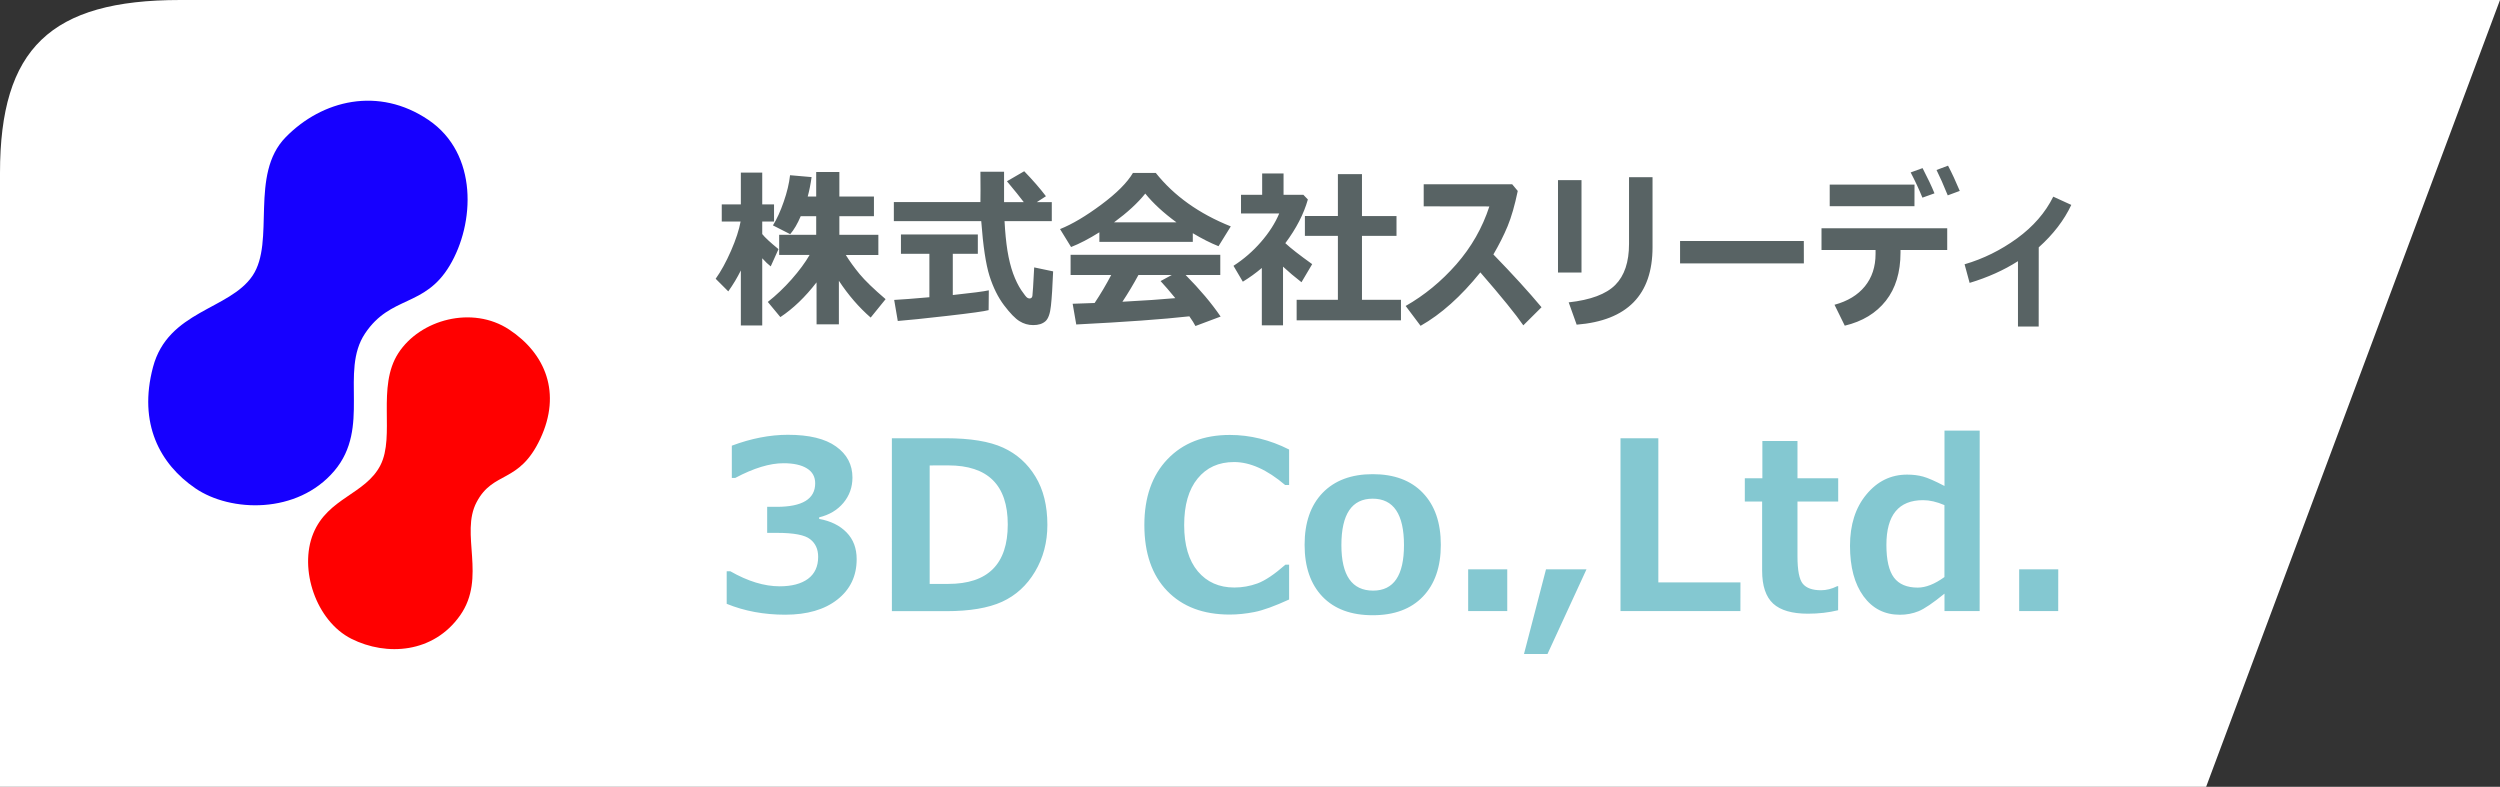
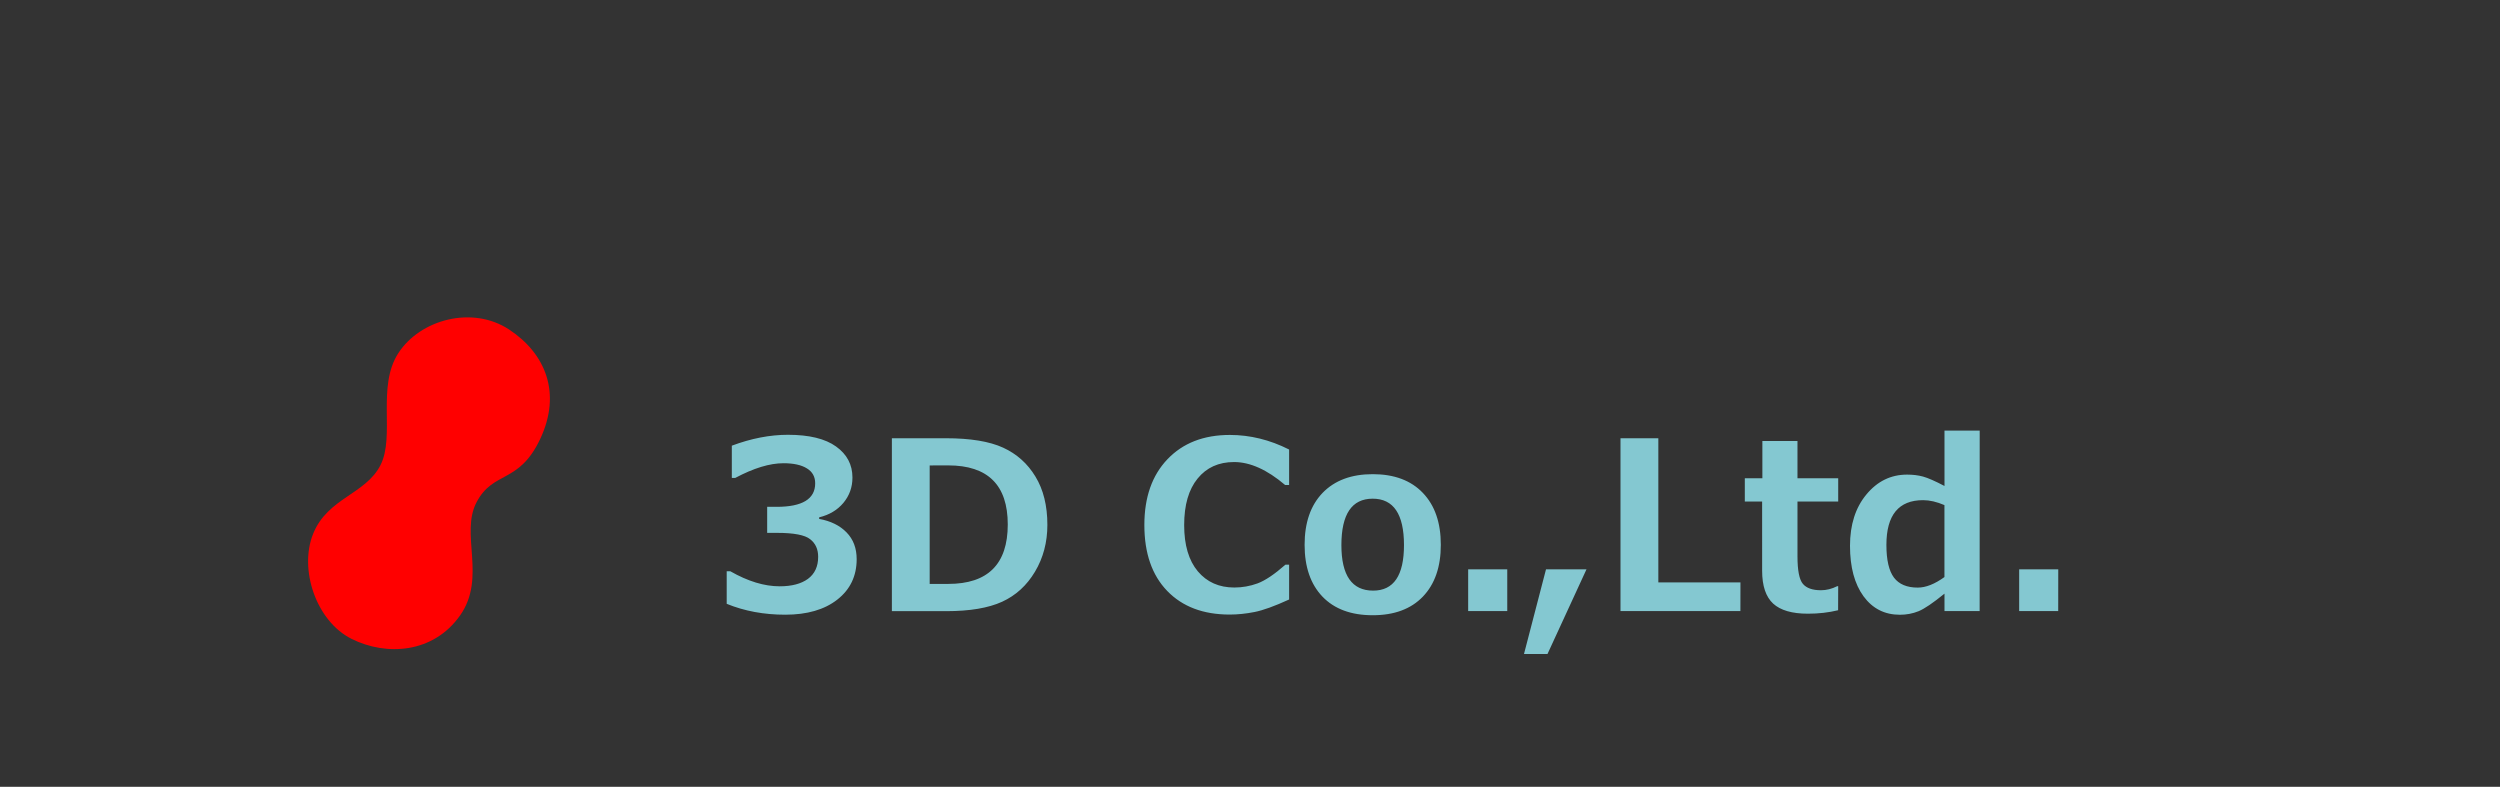
<svg xmlns="http://www.w3.org/2000/svg" xmlns:ns1="http://sodipodi.sourceforge.net/DTD/sodipodi-0.dtd" xmlns:ns2="http://www.inkscape.org/namespaces/inkscape" width="197" height="62" viewBox="0 0 52.123 16.404" version="1.1" id="svg1" xml:space="preserve" ns1:docname="co_logo.svg" ns2:version="1.3 (0e150ed6c4, 2023-07-21)">
  <rect x="0" y="0" width="52.123" height="16.404" fill="#333333" stroke="none" />
  <ns1:namedview id="namedview1" pagecolor="#87ffff" bordercolor="#000000" borderopacity="0.25" ns2:showpageshadow="2" ns2:pageopacity="0.0" ns2:pagecheckerboard="0" ns2:deskcolor="#d1d1d1" ns2:zoom="2.1679822" ns2:cx="105.62817" ns2:cy="116.00649" ns2:window-width="1080" ns2:window-height="1857" ns2:window-x="-8" ns2:window-y="-8" ns2:window-maximized="1" ns2:current-layer="svg1" />
  <defs id="defs1" />
-   <path id="rect1" style="fill:#ffffff;stroke-width:0.5;stroke-linecap:round;stroke-linejoin:round" d="M 3.755,0 C 6.458,0 52.123,0 52.123,0 L 45.996,16.404 H 0 c 0,0 0,-10.199 0,-12.796 C 0,1.011 1.052,0 3.755,0 Z" ns1:nodetypes="zccczz" />
-   <path style="display:inline;fill:#1600ff;fill-opacity:1;stroke:none;stroke-width:0.084;stroke-linecap:round;stroke-linejoin:round;stroke-opacity:1" d="M 5.265,5.749 C 5.746,5.037 5.195,3.64 5.955,2.862 6.715,2.084 7.894,1.796 8.934,2.501 9.974,3.206 9.899,4.664 9.375,5.538 8.852,6.413 8.145,6.153 7.611,6.952 7.077,7.751 7.739,8.913 6.969,9.819 6.199,10.724 4.809,10.684 4.072,10.18 3.335,9.676 2.878,8.831 3.19,7.654 3.502,6.476 4.784,6.461 5.265,5.749 Z" id="path2" />
  <path style="fill:#ff0000;fill-opacity:1;stroke:none;stroke-width:0.084;stroke-linecap:round;stroke-linejoin:round;stroke-opacity:1" d="M 8.306,7.361 C 8.762,6.659 9.849,6.366 10.614,6.87 11.379,7.374 11.709,8.199 11.265,9.147 10.821,10.095 10.288,9.806 9.938,10.467 9.587,11.127 10.148,12.039 9.594,12.829 9.04,13.619 8.061,13.687 7.326,13.318 6.592,12.949 6.227,11.868 6.531,11.123 6.835,10.379 7.62,10.308 7.932,9.699 8.243,9.089 7.849,8.063 8.306,7.361 Z" id="path3" />
-   <path d="M 17.024,5.887 Q 16.67,6.346 16.27,6.611 L 16.008,6.295 Q 16.268,6.091 16.505,5.823 16.742,5.554 16.88,5.315 H 16.245 V 4.896 h 0.772 V 4.508 h -0.323 q -0.098,0.233 -0.219,0.374 l -0.36,-0.183 q 0.123,-0.197 0.225,-0.493 0.104,-0.298 0.132,-0.553 l 0.449,0.039 q -0.03,0.219 -0.081,0.406 h 0.177 V 3.586 h 0.483 v 0.511 h 0.721 v 0.411 h -0.721 v 0.388 h 0.813 v 0.42 h -0.679 q 0.118,0.191 0.288,0.398 0.17,0.205 0.542,0.523 L 18.153,6.621 Q 17.786,6.302 17.49,5.854 v 0.908 h -0.465 z M 15.446,5.638 q -0.111,0.225 -0.262,0.437 L 14.921,5.812 Q 15.086,5.582 15.241,5.229 15.395,4.875 15.441,4.618 H 15.048 V 4.262 h 0.398 V 3.598 h 0.446 v 0.664 h 0.246 v 0.356 h -0.246 v 0.262 q 0.081,0.104 0.339,0.314 l -0.162,0.36 q -0.077,-0.058 -0.177,-0.169 v 1.401 h -0.446 z m 6.483,-1.027 h -0.985 q 0.018,0.346 0.06,0.614 0.044,0.269 0.118,0.476 0.075,0.205 0.17,0.348 0.097,0.142 0.125,0.158 0.028,0.016 0.047,0.016 0.053,0 0.061,-0.056 0.009,-0.056 0.037,-0.592 l 0.395,0.083 q -0.019,0.474 -0.046,0.718 -0.025,0.244 -0.116,0.323 -0.091,0.079 -0.253,0.079 -0.156,0 -0.288,-0.083 Q 21.123,6.614 20.934,6.365 20.746,6.116 20.63,5.752 20.516,5.389 20.458,4.611 H 18.636 V 4.213 h 1.805 q 0.002,-0.09 0.002,-0.249 l -0.002,-0.384 h 0.493 v 0.634 h 0.411 q -0.119,-0.158 -0.351,-0.435 l 0.36,-0.209 q 0.27,0.279 0.453,0.521 l -0.19,0.123 h 0.312 z m -1.313,1.441 -0.004,0.414 q -0.121,0.035 -0.857,0.119 -0.736,0.084 -1.037,0.107 l -0.075,-0.439 q 0.219,-0.011 0.734,-0.056 V 5.291 h -0.593 V 4.889 h 1.603 V 5.291 H 19.865 V 6.151 q 0.593,-0.063 0.751,-0.098 z M 24.869,5.043 H 22.921 V 4.843 Q 22.596,5.047 22.331,5.15 L 22.101,4.776 Q 22.479,4.625 22.96,4.267 23.442,3.909 23.621,3.605 h 0.476 q 0.571,0.718 1.564,1.115 L 25.405,5.133 Q 25.156,5.034 24.869,4.862 Z M 23.226,4.636 h 1.303 Q 24.125,4.341 23.878,4.036 23.644,4.329 23.226,4.636 Z m 1.571,1.959 q -0.834,0.093 -2.358,0.17 l -0.075,-0.432 0.458,-0.016 Q 23.009,6.037 23.168,5.733 H 22.321 V 5.312 h 3.121 v 0.421 h -0.723 q 0.448,0.453 0.73,0.867 L 24.924,6.797 Q 24.884,6.718 24.797,6.595 Z M 23.402,6.291 q 0.693,-0.037 1.102,-0.075 -0.172,-0.211 -0.307,-0.356 l 0.233,-0.126 h -0.695 q -0.154,0.286 -0.334,0.558 z m 3.348,0.492 h -0.442 V 5.587 Q 26.123,5.744 25.912,5.873 L 25.717,5.542 Q 26.037,5.336 26.29,5.045 26.544,4.753 26.671,4.45 H 25.874 V 4.062 h 0.441 v -0.446 h 0.446 v 0.446 h 0.414 l 0.093,0.097 q -0.128,0.453 -0.47,0.911 0.163,0.153 0.56,0.437 l -0.223,0.377 Q 26.922,5.719 26.75,5.559 Z M 29.209,6.679 H 27.034 V 6.251 h 0.86 V 4.917 h -0.688 V 4.504 h 0.688 V 3.63 h 0.502 v 0.874 h 0.72 v 0.413 h -0.72 v 1.334 h 0.813 z M 32.14,6.405 31.76,6.783 Q 31.528,6.444 30.864,5.679 30.257,6.432 29.618,6.793 L 29.307,6.379 Q 29.894,6.045 30.364,5.51 30.834,4.973 31.052,4.304 L 29.683,4.302 V 3.842 h 1.845 l 0.116,0.139 q -0.093,0.448 -0.211,0.734 -0.118,0.284 -0.297,0.59 0.599,0.616 1.004,1.101 z M 34.454,5.154 q 0,1.489 -1.582,1.615 L 32.706,6.304 Q 33.392,6.228 33.678,5.94 33.964,5.652 33.964,5.085 V 3.695 h 0.49 z M 32.973,5.682 H 32.483 V 3.755 h 0.49 z M 37.609,5.491 H 35.028 V 5.024 h 2.58 z M 39.915,4.299 H 38.148 V 3.849 h 1.768 z m 0.683,0.913 h -0.974 v 0.054 q 0,0.616 -0.305,1.004 -0.305,0.388 -0.857,0.52 L 38.248,6.354 Q 38.66,6.242 38.881,5.97 39.104,5.696 39.104,5.291 V 5.212 H 37.977 V 4.759 h 2.621 z m 0.262,-1.232 -0.251,0.093 Q 40.477,3.748 40.375,3.544 l 0.24,-0.09 q 0.121,0.23 0.244,0.525 z m -0.528,0.051 -0.251,0.09 Q 39.977,3.865 39.836,3.595 l 0.248,-0.09 q 0.163,0.314 0.248,0.525 z m 2.173,2.777 H 42.073 V 5.445 Q 41.634,5.726 41.065,5.898 L 40.96,5.51 q 0.583,-0.17 1.092,-0.539 0.509,-0.37 0.757,-0.871 l 0.376,0.172 q -0.225,0.479 -0.679,0.885 z" id="text3" style="font-weight:bold;font-size:4.368px;line-height:1.254;font-family:'Meiryo UI';-inkscape-font-specification:'Meiryo UI Bold';text-align:center;text-anchor:middle;fill:#586364;stroke-width:0.134;stroke-linecap:round;stroke-linejoin:round" aria-label="株式会社スリーディ" />
  <path style="font-weight:bold;font-size:5.95px;line-height:1.254;font-family:'Meiryo UI';-inkscape-font-specification:'Meiryo UI Bold';text-align:center;text-anchor:middle;fill:#84c8d1;stroke-width:0.578;stroke-linecap:round;stroke-linejoin:round" d="m 15.151,12.59 v -0.679 h 0.077 q 0.548,0.313 1.026,0.313 0.378,0 0.591,-0.155 0.213,-0.158 0.213,-0.459 0,-0.239 -0.167,-0.368 -0.165,-0.132 -0.686,-0.132 h -0.21 v -0.543 h 0.198 q 0.803,0 0.803,-0.49 0,-0.206 -0.172,-0.311 -0.172,-0.108 -0.49,-0.108 -0.428,0 -1.004,0.306 h -0.072 v -0.672 q 0.607,-0.227 1.169,-0.227 0.665,0 1.004,0.244 0.342,0.244 0.342,0.648 0,0.301 -0.189,0.528 -0.189,0.225 -0.505,0.301 v 0.033 q 0.361,0.065 0.572,0.282 0.21,0.215 0.21,0.557 0,0.526 -0.402,0.842 -0.402,0.316 -1.088,0.316 -0.665,0 -1.22,-0.227 z m -0.306,0.151 z m 3.75,0 V 9.137 h 1.126 q 0.765,0 1.193,0.196 0.428,0.196 0.674,0.603 0.249,0.407 0.249,1.007 0,0.543 -0.258,0.976 -0.256,0.43 -0.686,0.627 -0.43,0.196 -1.162,0.196 z M 19.383,9.704 V 12.174 h 0.387 q 1.241,0 1.241,-1.239 0,-1.232 -1.241,-1.232 z m 7.494,2.795 q -0.454,0.208 -0.722,0.261 -0.268,0.053 -0.517,0.053 -0.827,0 -1.303,-0.493 -0.476,-0.493 -0.476,-1.375 0,-0.866 0.481,-1.37 0.483,-0.507 1.301,-0.507 0.634,0 1.236,0.304 v 0.739 h -0.084 q -0.562,-0.478 -1.064,-0.478 -0.481,0 -0.76,0.344 -0.28,0.342 -0.28,0.971 0,0.624 0.285,0.964 0.285,0.337 0.76,0.337 0.249,0 0.485,-0.086 0.237,-0.088 0.581,-0.39 h 0.077 z m 1.743,0.328 q -0.674,0 -1.047,-0.387 -0.373,-0.39 -0.373,-1.081 0,-0.693 0.375,-1.083 0.378,-0.39 1.045,-0.39 0.672,0 1.045,0.39 0.375,0.39 0.375,1.083 0,0.691 -0.375,1.081 -0.373,0.387 -1.045,0.387 z m 0,-2.43 q -0.653,0 -0.653,0.968 0,0.949 0.662,0.949 0.643,0 0.643,-0.949 0,-0.968 -0.653,-0.968 z m 2.805,2.343 h -0.815 v -0.87 h 0.815 z m 1.652,-0.87 -0.813,1.765 h -0.49 l 0.459,-1.765 z m 3.209,0.87 H 33.786 V 9.137 h 0.789 v 3.006 h 1.712 z m 2.037,-0.017 q -0.294,0.072 -0.629,0.072 -0.495,0 -0.725,-0.21 -0.23,-0.213 -0.23,-0.686 V 10.457 H 36.378 V 9.971 h 0.366 v -0.777 h 0.732 v 0.777 h 0.849 V 10.457 h -0.849 v 1.141 q 0,0.44 0.112,0.574 0.112,0.134 0.378,0.134 0.17,0 0.337,-0.084 h 0.022 z m 2.951,0.017 H 40.541 V 12.377 q -0.359,0.292 -0.54,0.366 -0.182,0.074 -0.39,0.074 -0.476,0 -0.758,-0.385 -0.282,-0.387 -0.282,-1.052 0,-0.66 0.342,-1.071 0.342,-0.414 0.849,-0.414 0.182,0 0.332,0.041 0.151,0.041 0.447,0.196 V 8.977 h 0.734 z m -0.734,-0.71 v -1.499 q -0.239,-0.103 -0.445,-0.103 -0.765,0 -0.765,0.933 0,0.471 0.158,0.682 0.158,0.208 0.495,0.208 0.253,0 0.557,-0.22 z m 2.372,0.71 H 42.098 v -0.87 h 0.815 z" id="text4" aria-label="3D Co.,Ltd." />
</svg>